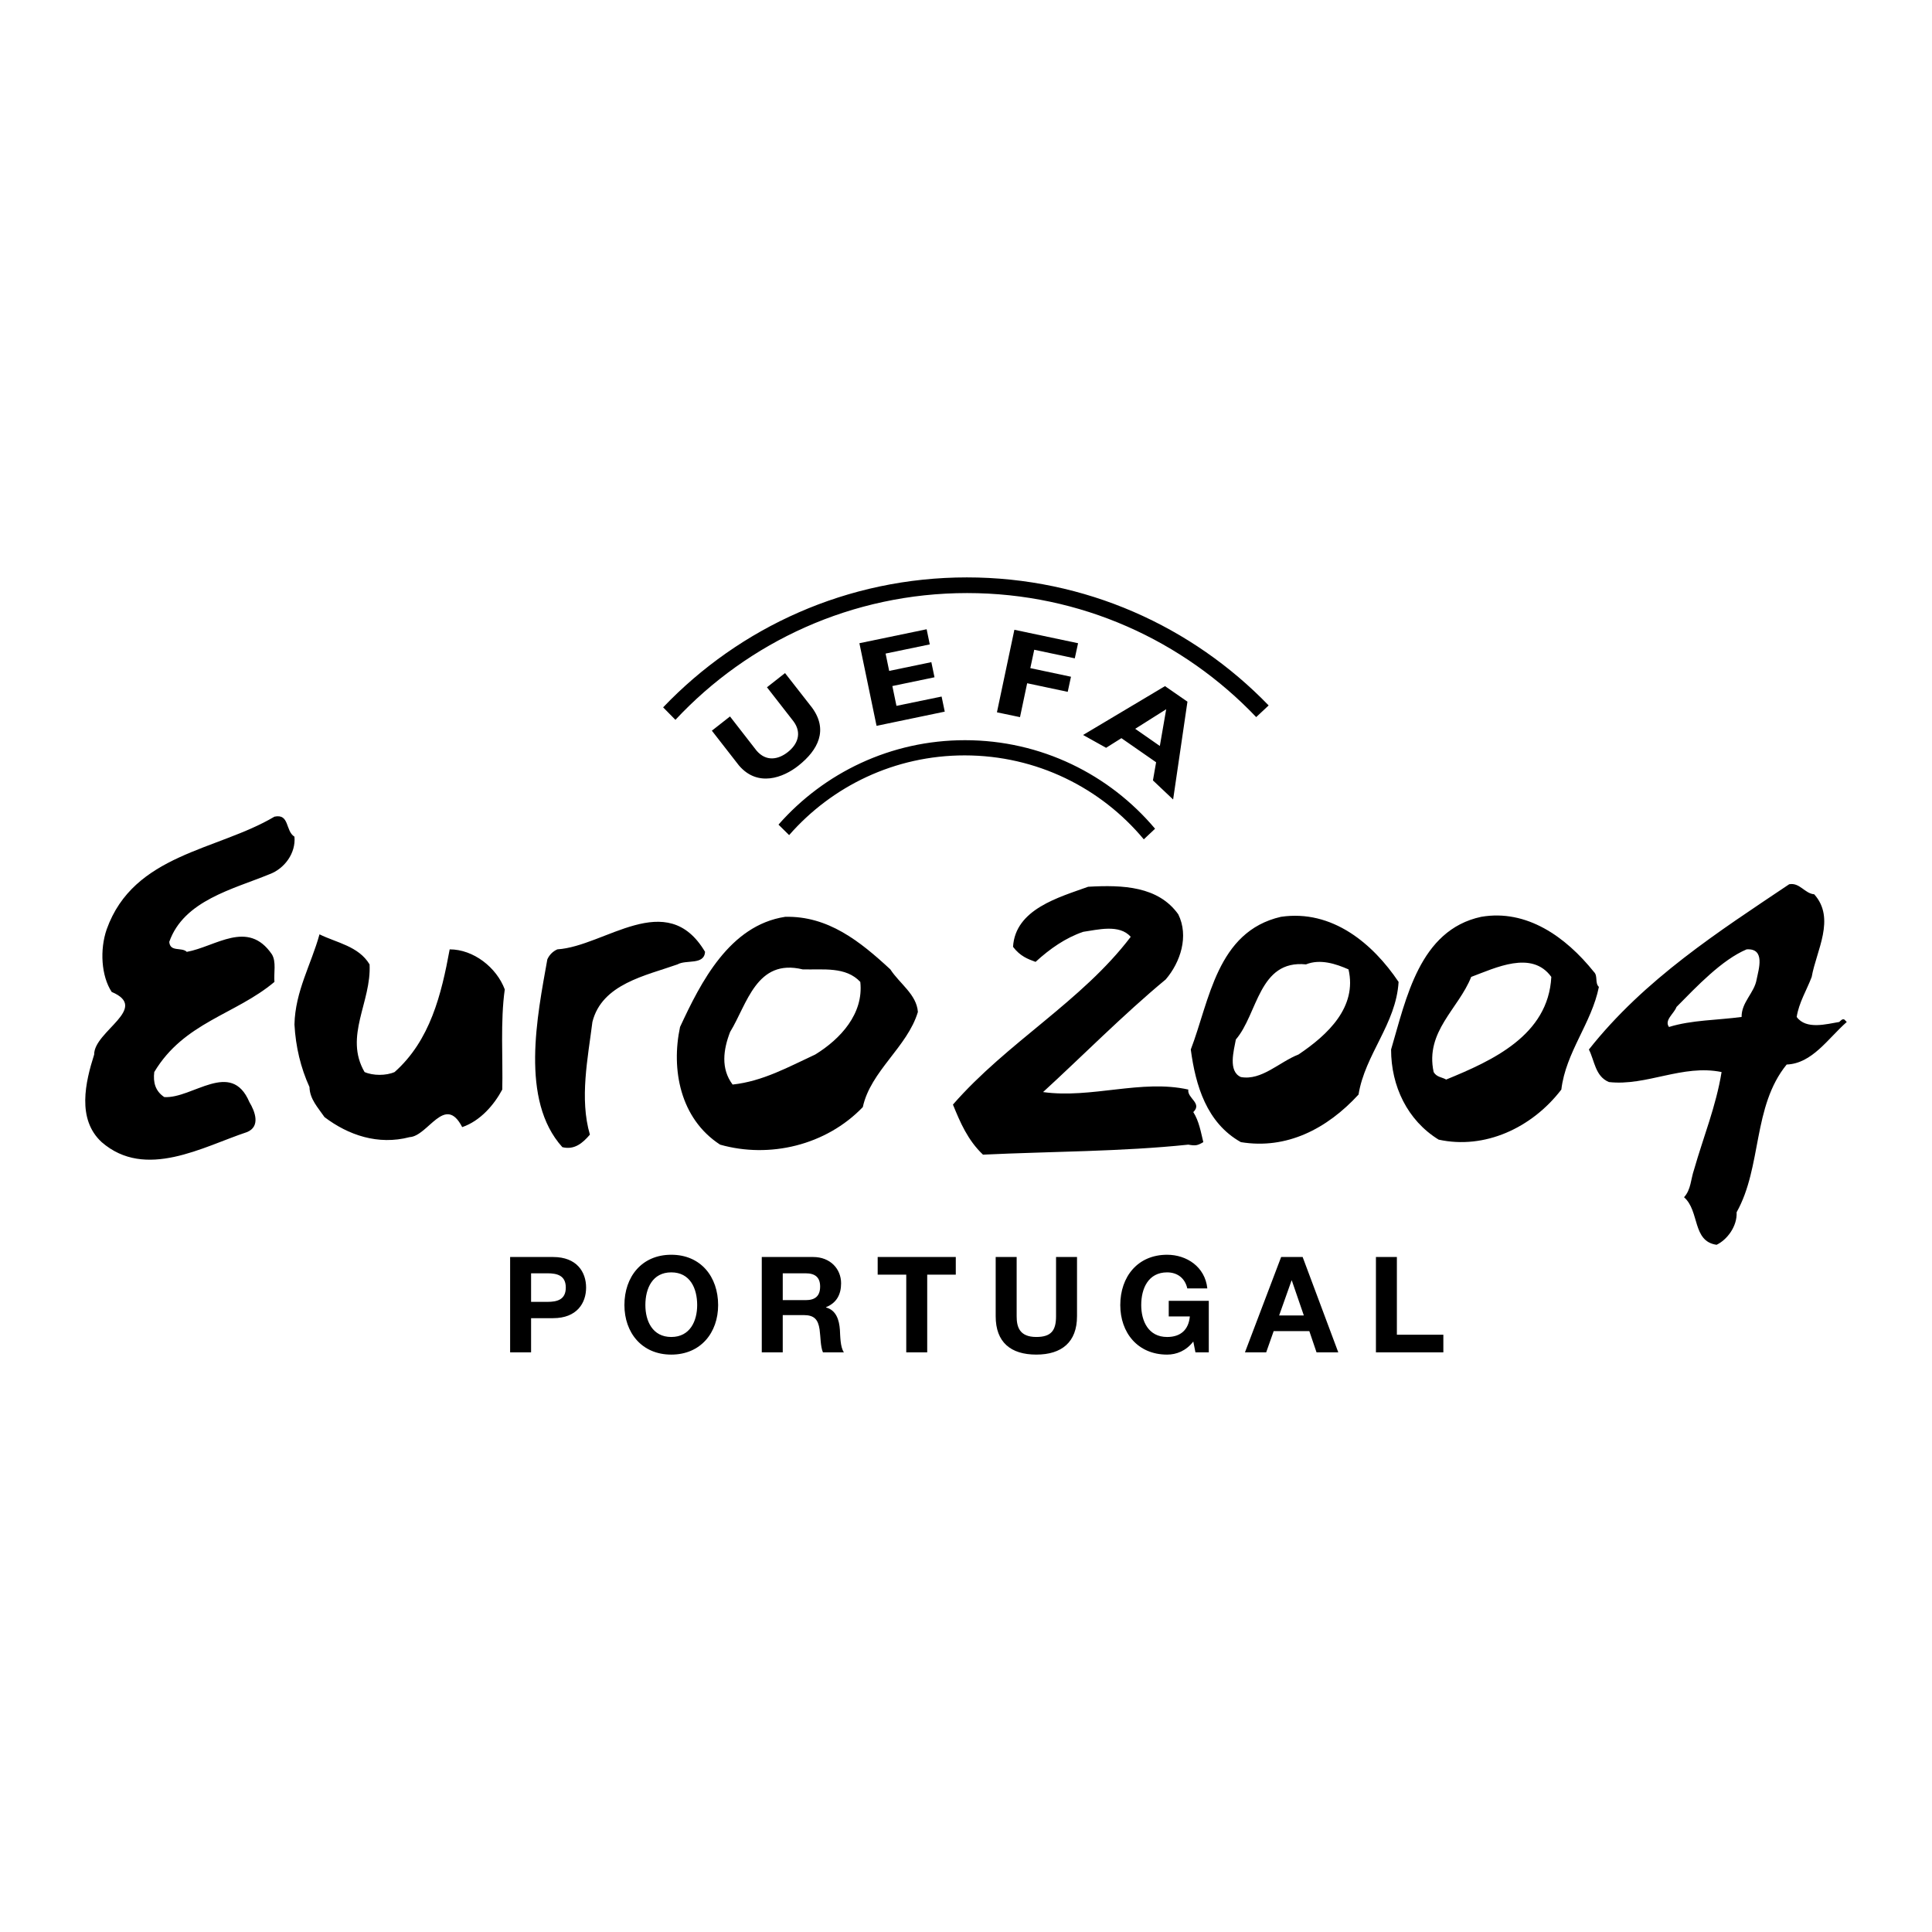
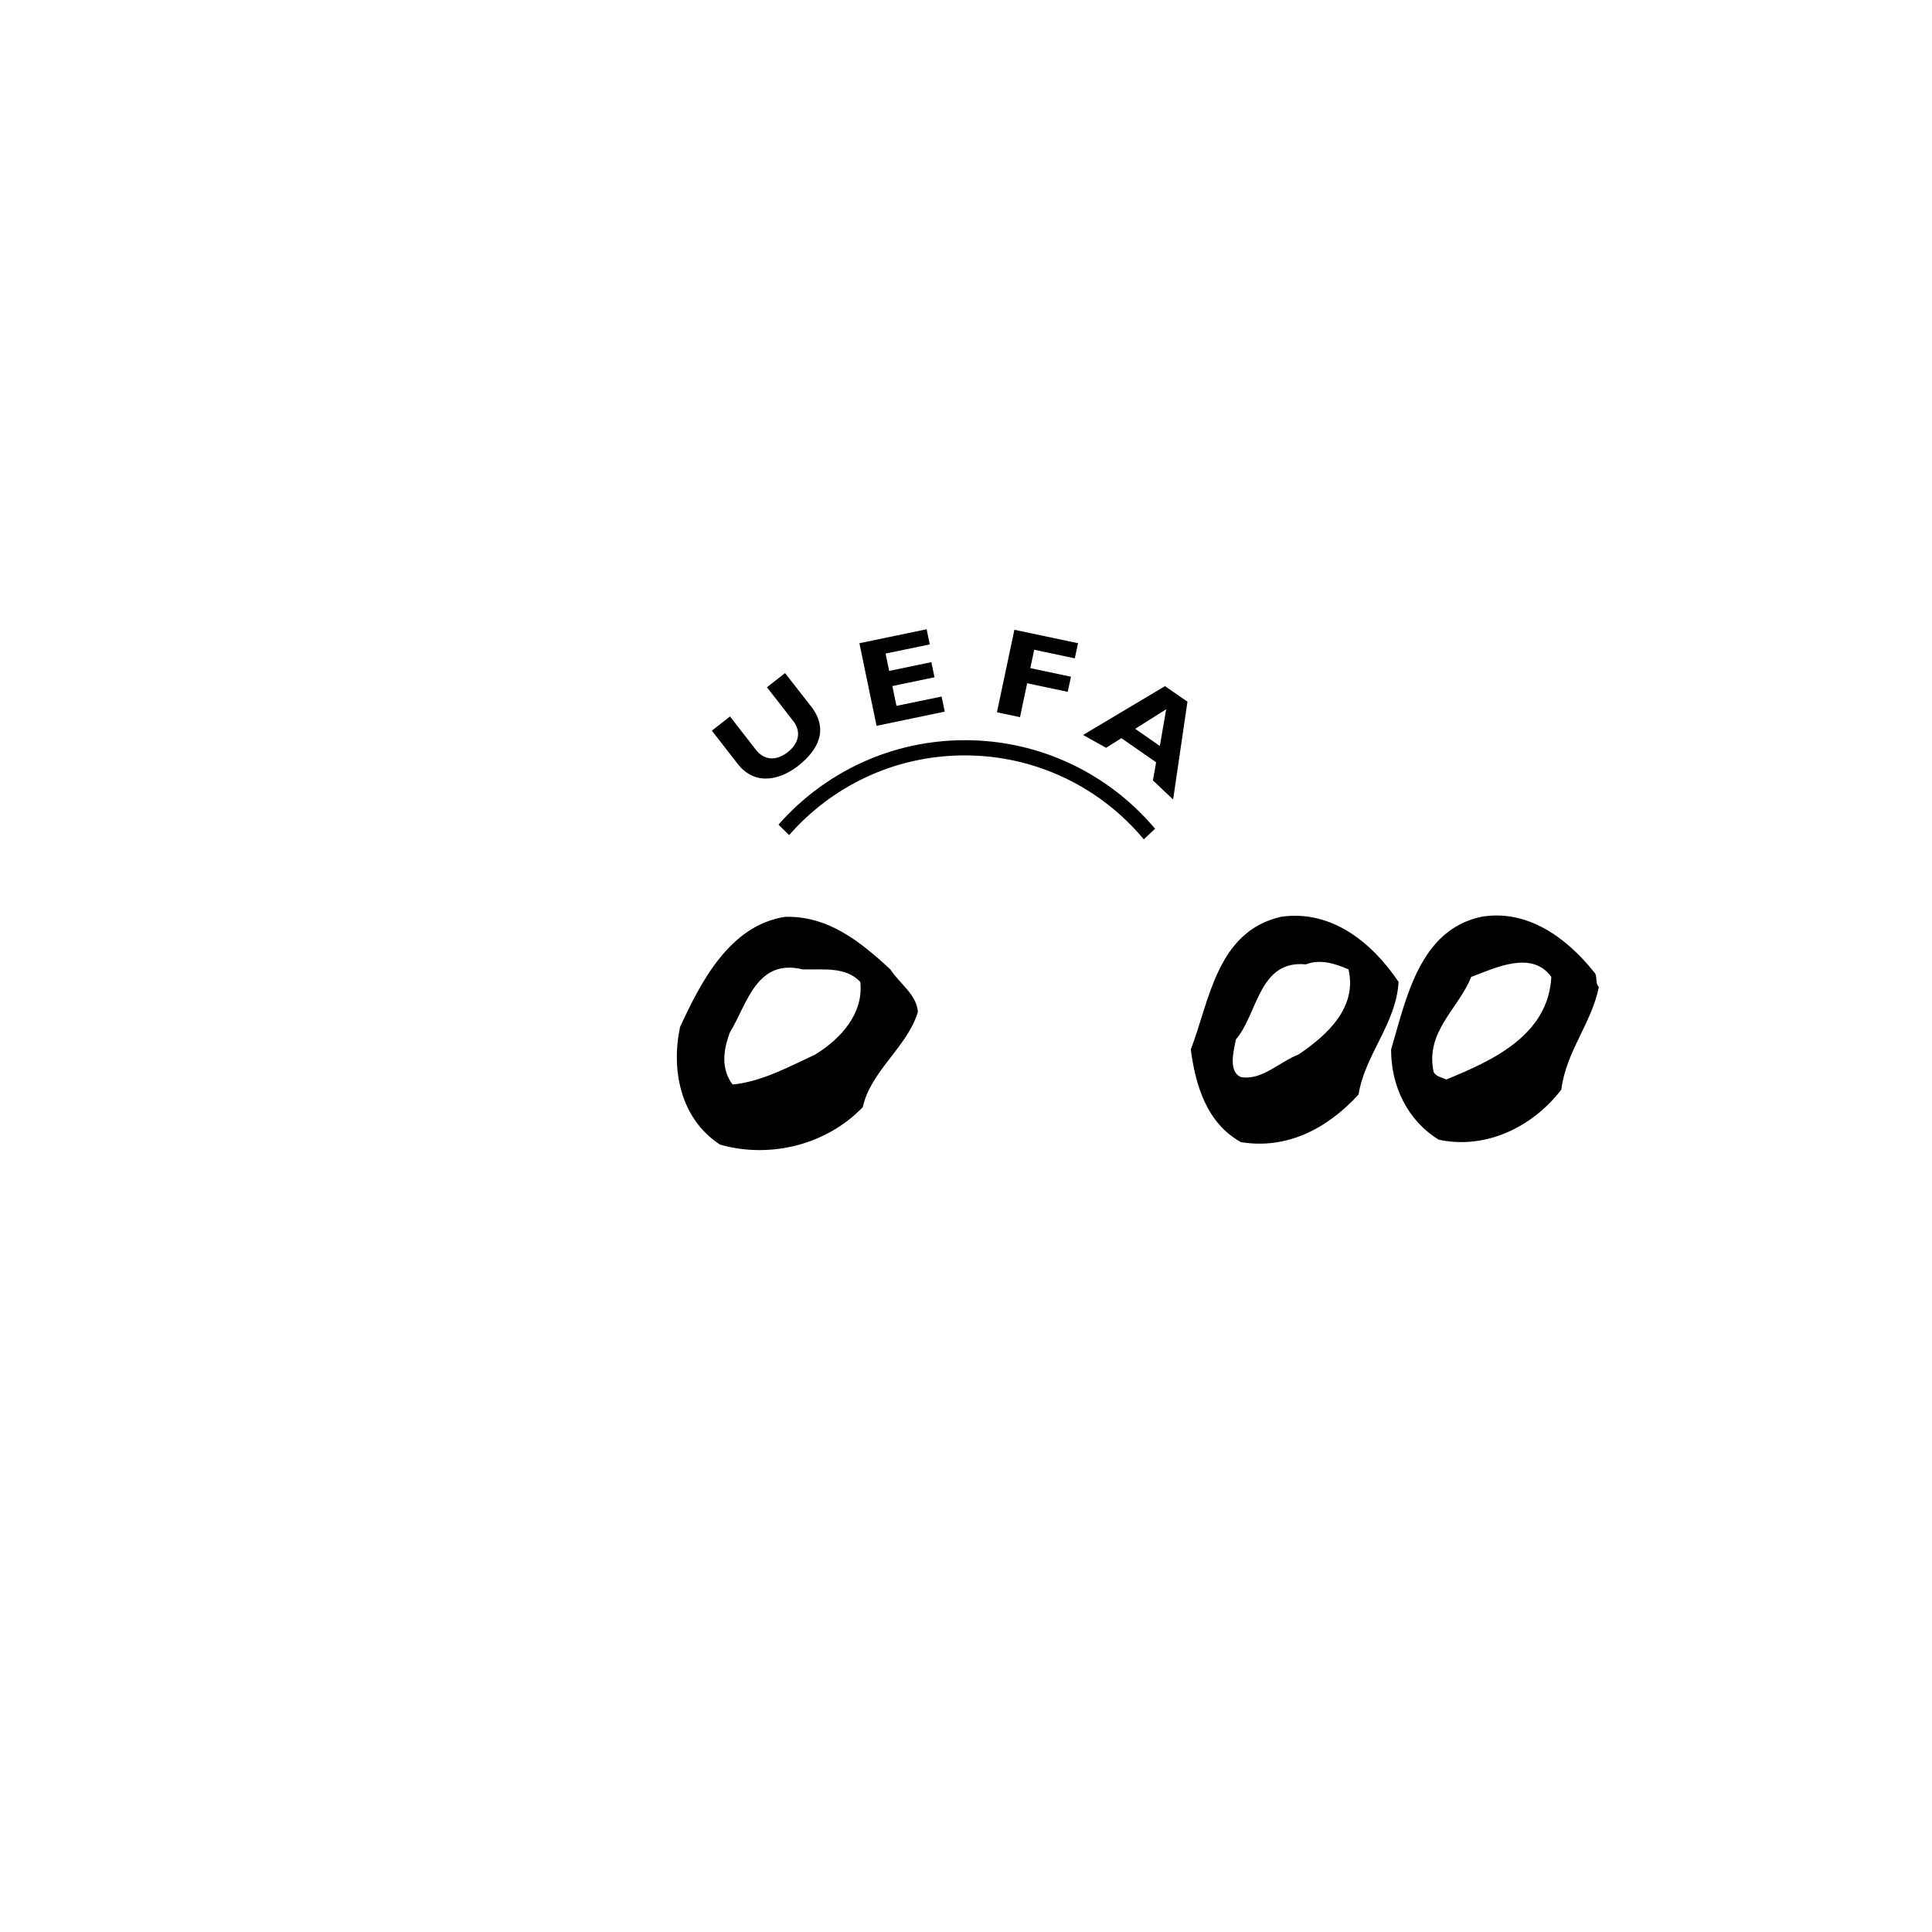
<svg xmlns="http://www.w3.org/2000/svg" width="2500" height="2500" viewBox="0 0 192.756 192.756">
  <g fill-rule="evenodd" clip-rule="evenodd">
    <path fill="#fff" d="M0 0h192.756v192.756H0V0z" />
-     <path d="M29.378 83.477c.15 1.649-.999 3.198-2.498 3.747-3.647 1.499-8.543 2.623-9.992 6.745.075 1.049 1.25.499 1.749.999 2.898-.525 6.095-3.272 8.493.25.449.75.175 1.824.25 2.748-3.896 3.272-9.018 4.022-11.99 8.993-.125 1.024.1 1.898.999 2.497 2.822.175 6.67-3.796 8.493.501.575.948 1.124 2.447-.25 2.996-4.372 1.45-10.116 4.797-14.488.999-2.498-2.298-1.623-5.995-.749-8.741-.025-2.323 5.595-4.622 1.748-6.245-1.049-1.599-1.198-4.222-.499-6.246 2.698-7.543 11.016-7.843 16.736-11.241 1.523-.325 1.074 1.423 1.998 1.998zM117.557 91.221c1.072 2.173.225 4.771-1.25 6.495-4.197 3.473-8.469 7.794-12.24 11.24 4.822.674 9.818-1.299 14.49-.25-.127.875 1.424 1.349.498 2.248.574.9.75 1.975 1 2.997-.6.351-.775.375-1.498.25-6.67.699-13.666.675-20.484.999-1.524-1.448-2.274-3.221-2.998-4.995 5.42-6.22 12.84-10.292 17.736-16.736-1.125-1.299-3.324-.7-4.746-.5-1.75.6-3.299 1.674-4.746 2.998-.75-.275-1.525-.55-2.248-1.5.225-3.771 4.596-4.945 7.494-5.995 3.47-.199 6.994-.049 8.992 2.749zM70.345 94.968c-.1 1.349-1.874.75-2.748 1.249-3.172 1.124-7.544 1.948-8.493 5.745-.45 3.597-1.299 7.644-.25 11.24-.725.85-1.549 1.549-2.748 1.25-4.246-4.697-2.498-13.115-1.499-18.735.2-.45.55-.8 1-1 4.746-.299 10.915-6.194 14.738.251zM36.872 96.217c.2 3.747-2.573 7.169-.5 10.741.85.374 2.148.374 2.998 0 3.547-3.147 4.671-7.744 5.495-12.24 2.374 0 4.671 1.798 5.496 3.997-.45 3.173-.175 6.97-.25 9.991-.799 1.499-2.173 3.123-3.997 3.747-1.723-3.347-3.396.899-5.245.999-3.147.825-6.12-.199-8.493-1.998-.649-.949-1.474-1.799-1.499-2.998-.874-1.923-1.374-3.996-1.499-6.244.075-3.322 1.673-5.995 2.498-8.993 1.723.849 3.897 1.175 4.996 2.998zM181.004 89.223c2.174 2.423.201 5.645-.25 8.243-.498 1.324-1.273 2.548-1.498 3.996.949 1.3 2.998.7 4.246.5.15-.125.275-.324.5-.25l.25.25c-1.898 1.674-3.447 4.146-5.996 4.246-3.42 4.197-2.445 10.192-4.994 14.738.074 1.398-.949 2.748-1.998 3.247-2.449-.349-1.674-3.373-3.248-4.746.699-.749.674-1.823.998-2.747.926-3.248 2.199-6.346 2.748-9.742-3.896-.8-7.492 1.423-11.24.998-1.373-.573-1.424-2.122-1.998-3.246 5.57-7.045 12.988-11.791 19.982-16.487 1.049-.199 1.549.924 2.498 1zm-6.744 5.495c-2.473 1.049-4.945 3.672-6.994 5.745-.25.675-1.248 1.324-.75 1.999 2.248-.7 4.822-.675 7.244-1-.023-1.473 1.275-2.397 1.5-3.746.199-1 .898-3.123-1-2.998z" />
    <path d="M139.537 97.965c-.248 4.197-3.346 7.22-3.996 11.24-3.146 3.423-7.17 5.497-11.74 4.746-3.422-1.923-4.521-5.669-4.996-9.241 1.873-4.871 2.598-11.766 8.992-13.239 5.121-.75 9.17 2.673 11.74 6.494zm-9.24-1.748c-4.723-.475-4.797 4.946-6.996 7.494-.199 1.099-.799 3.172.5 3.746 2.074.375 3.822-1.498 5.746-2.247 2.947-1.974 5.869-4.747 4.994-8.494-1.248-.549-2.82-1.073-4.244-.499zM159.521 98.465c-.725 3.622-3.297 6.495-3.746 10.241-2.949 3.848-7.67 5.996-12.24 4.996-3.123-1.924-4.746-5.346-4.746-8.992 1.498-5.046 2.822-11.916 8.992-13.239 4.521-.774 8.418 1.973 11.242 5.495.424.4.075 1.099.498 1.499zm-12.74-.999c-1.248 3.173-4.619 5.445-3.746 9.492.301.523.824.499 1.25.749 4.57-1.873 10.191-4.396 10.49-10.241-1.949-2.698-5.57-.9-7.994 0zM88.83 96.716c.924 1.424 2.623 2.498 2.748 4.247-1.049 3.497-4.721 5.895-5.495 9.492-3.672 3.822-9.318 5.146-14.239 3.746-3.996-2.598-4.896-7.518-3.996-11.739 2.072-4.472 4.945-10.142 10.491-10.991 4.271-.1 7.443 2.423 10.491 5.245zm-8.744 0c-4.621-1.124-5.545 3.473-7.244 6.245-.674 1.749-.949 3.647.25 5.245 3.022-.324 5.596-1.772 8.243-2.996 2.523-1.549 4.846-4.072 4.497-7.245-1.449-1.548-3.672-1.198-5.746-1.249zM78.732 83.319c4.264-4.875 10.526-7.954 17.512-7.954 7.181 0 13.603 3.25 17.873 8.375l1.125-1.057c-4.545-5.401-11.357-8.834-18.965-8.834-7.414 0-14.065 3.259-18.606 8.423l1.061 1.047zM94.258 71l-6.804 1.417-1.712-8.243 6.709-1.393.313 1.511-4.408.915.357 1.731 4.208-.875.314 1.509-4.205.875.41 1.977 4.504-.929.314 1.505zM107.232 65.683l-4.046-.857-.391 1.833 4.057.859-.325 1.507-4.047-.858-.714 3.382-2.301-.482 1.74-8.234 6.354 1.341-.327 1.509zM117.043 79.766l-2.014-1.905.316-1.809-3.461-2.405-1.529.961-2.295-1.28 8.172-4.873 2.24 1.552-1.429 9.759zm-.691-9.005l-3.092 1.953 2.457 1.712.635-3.665zM79.661 76.388c-1.507 1.2-4.064 2.178-5.937-.019L71.023 72.9l1.809-1.419 2.644 3.403c.958 1.124 2.164.907 3.118.156.958-.75 1.45-1.876.578-3.066L76.52 68.57l1.803-1.416 2.704 3.46c1.61 2.213.614 4.205-1.366 5.774z" />
-     <path d="M125.33 71.545c-7.256-7.623-17.492-12.375-28.841-12.375-11.49 0-21.839 4.869-29.102 12.648l-1.226-1.246c7.629-7.988 18.381-12.965 30.302-12.965 11.82 0 22.494 4.896 30.111 12.774l-1.244 1.164zM50.895 125.412h4.289c2.371 0 3.291 1.505 3.291 3.05 0 1.546-.919 3.052-3.291 3.052h-2.198v3.409h-2.091v-9.511zm2.091 4.476h1.625c.972 0 1.838-.213 1.838-1.426 0-1.212-.866-1.425-1.838-1.425h-1.625v2.851zM66.973 125.187c2.944 0 4.675 2.197 4.675 5.021 0 2.744-1.731 4.941-4.675 4.941s-4.675-2.197-4.675-4.941c-.001-2.824 1.731-5.021 4.675-5.021zm0 8.204c1.878 0 2.584-1.599 2.584-3.184 0-1.664-.706-3.263-2.584-3.263s-2.584 1.599-2.584 3.263c0 1.585.706 3.184 2.584 3.184zM76.003 125.412h5.129c1.705 0 2.784 1.186 2.784 2.624 0 1.118-.453 1.958-1.506 2.384v.027c1.026.267 1.319 1.266 1.386 2.225.04.599.026 1.718.399 2.251h-2.091c-.253-.599-.227-1.519-.333-2.278-.147-.999-.533-1.438-1.585-1.438h-2.092v3.716h-2.092v-9.511h.001zm2.092 4.302h2.291c.933 0 1.438-.399 1.438-1.357 0-.92-.506-1.319-1.438-1.319h-2.291v2.676zM90.417 127.171h-2.851v-1.759h7.793v1.759h-2.851v7.752h-2.091v-7.752zM107.453 131.327c0 2.57-1.52 3.821-4.062 3.821-2.559 0-4.051-1.238-4.051-3.821v-5.915h2.092v5.915c0 1.039.268 2.063 1.959 2.063 1.492 0 1.971-.652 1.971-2.063v-5.915h2.092v5.915h-.001zM119.055 133.844c-.732.945-1.691 1.305-2.611 1.305-2.943 0-4.674-2.197-4.674-4.941 0-2.823 1.73-5.021 4.674-5.021 1.945 0 3.785 1.198 4.01 3.356h-1.998c-.238-1.054-1.025-1.599-2.012-1.599-1.877 0-2.584 1.599-2.584 3.263 0 1.585.707 3.184 2.584 3.184 1.359 0 2.146-.731 2.266-2.051h-2.105v-1.559h3.996v5.142h-1.332l-.214-1.079zM127.82 125.412h2.145l3.555 9.511h-2.17l-.719-2.118h-3.557l-.746 2.118h-2.119l3.611-9.511zm-.201 5.834h2.465l-1.199-3.49h-.027l-1.239 3.49zM137.277 125.412h2.09v7.753h4.637v1.758h-6.727v-9.511z" />
  </g>
</svg>